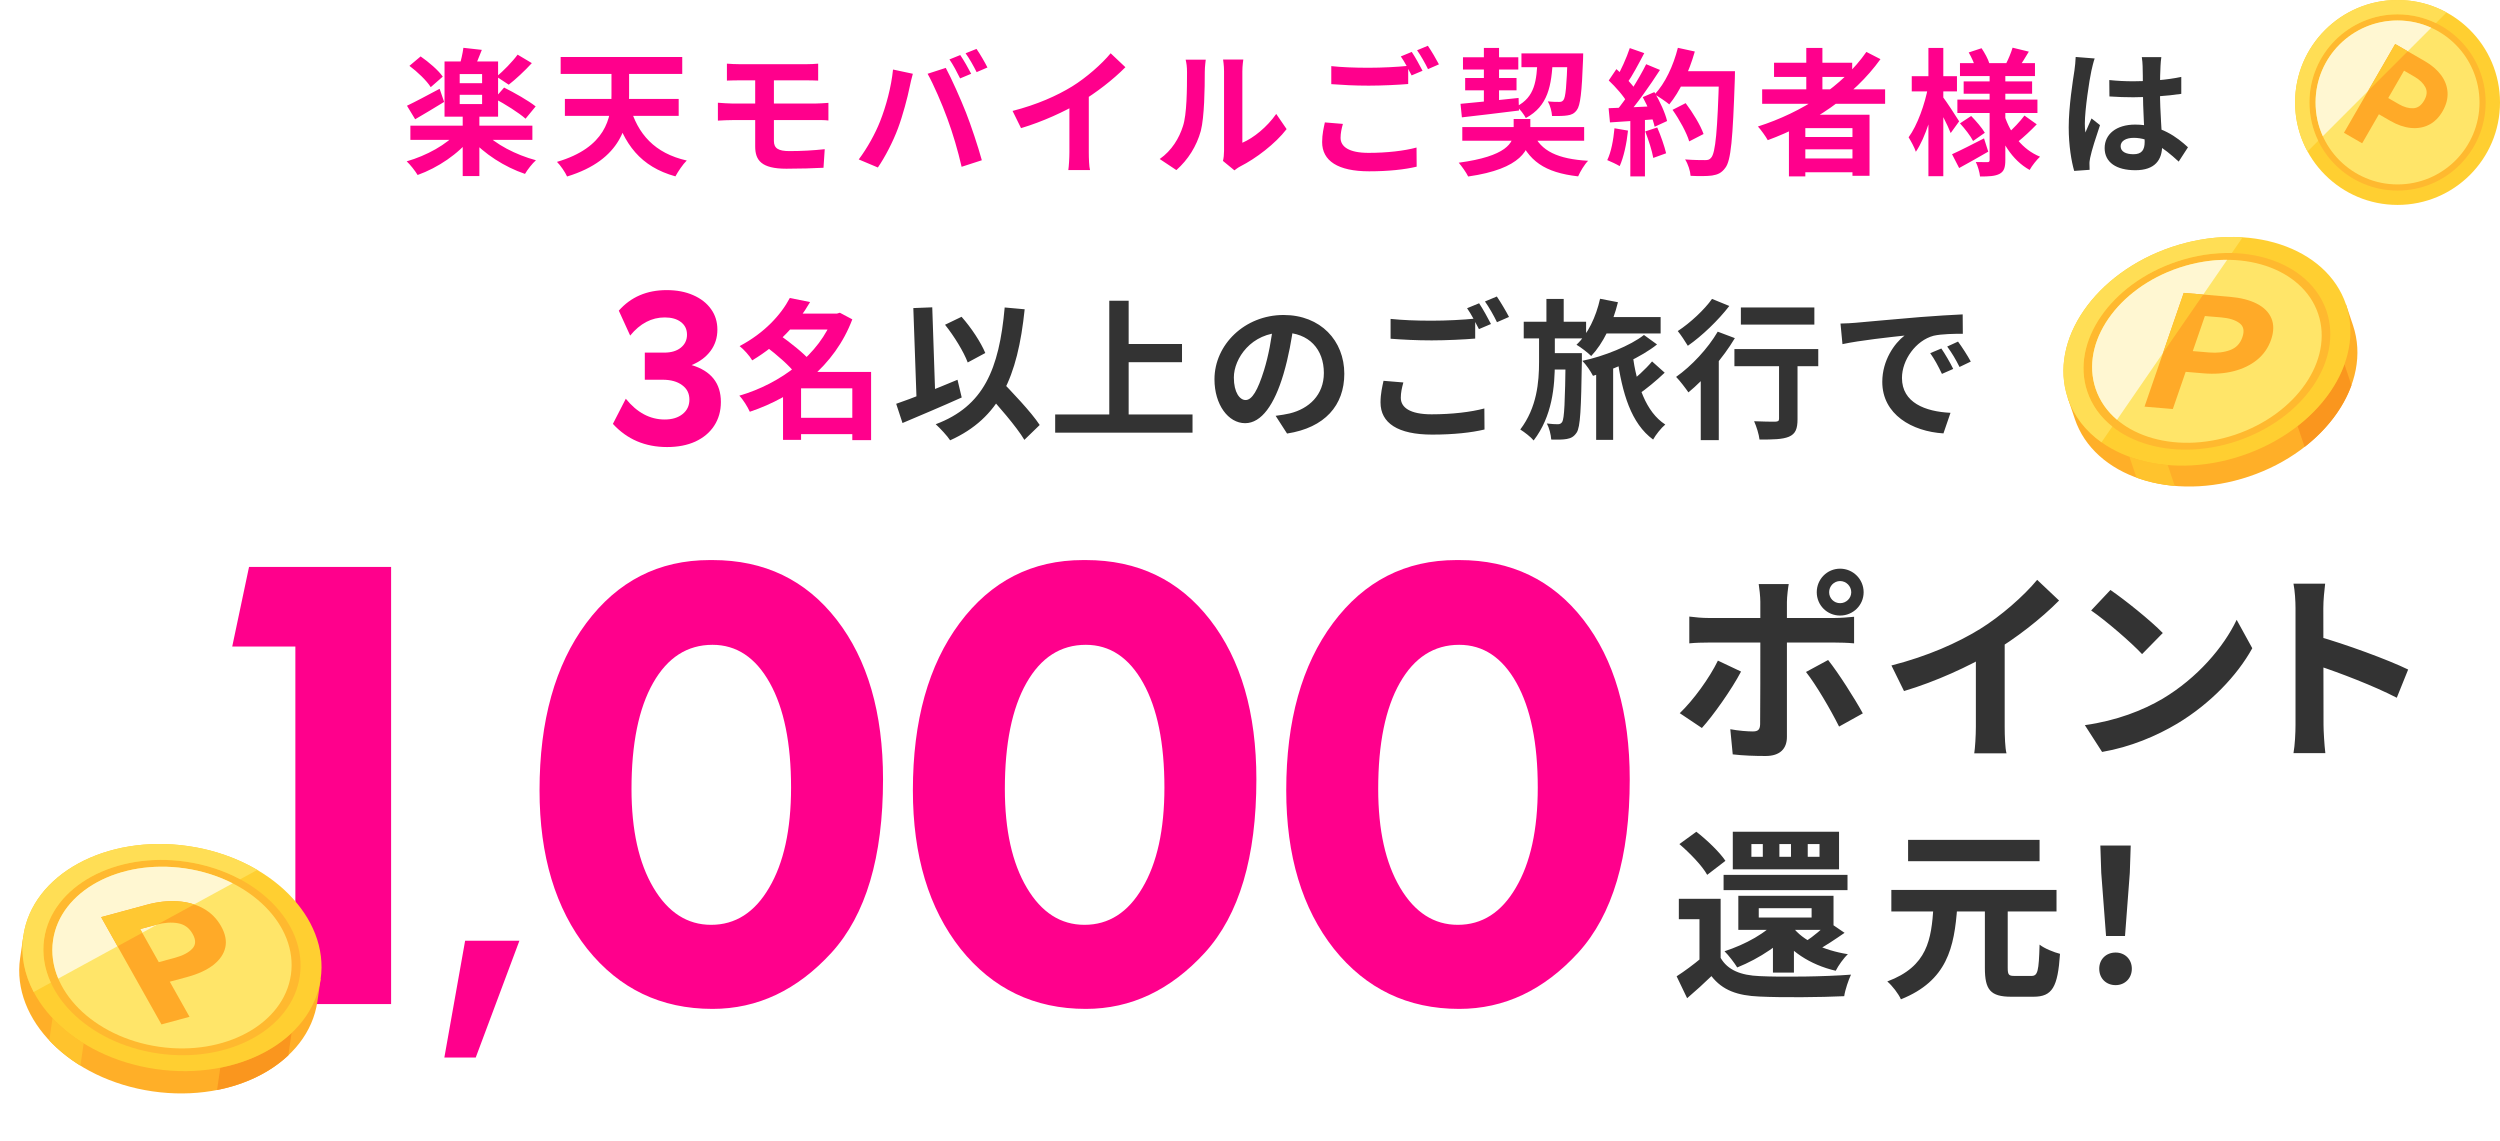
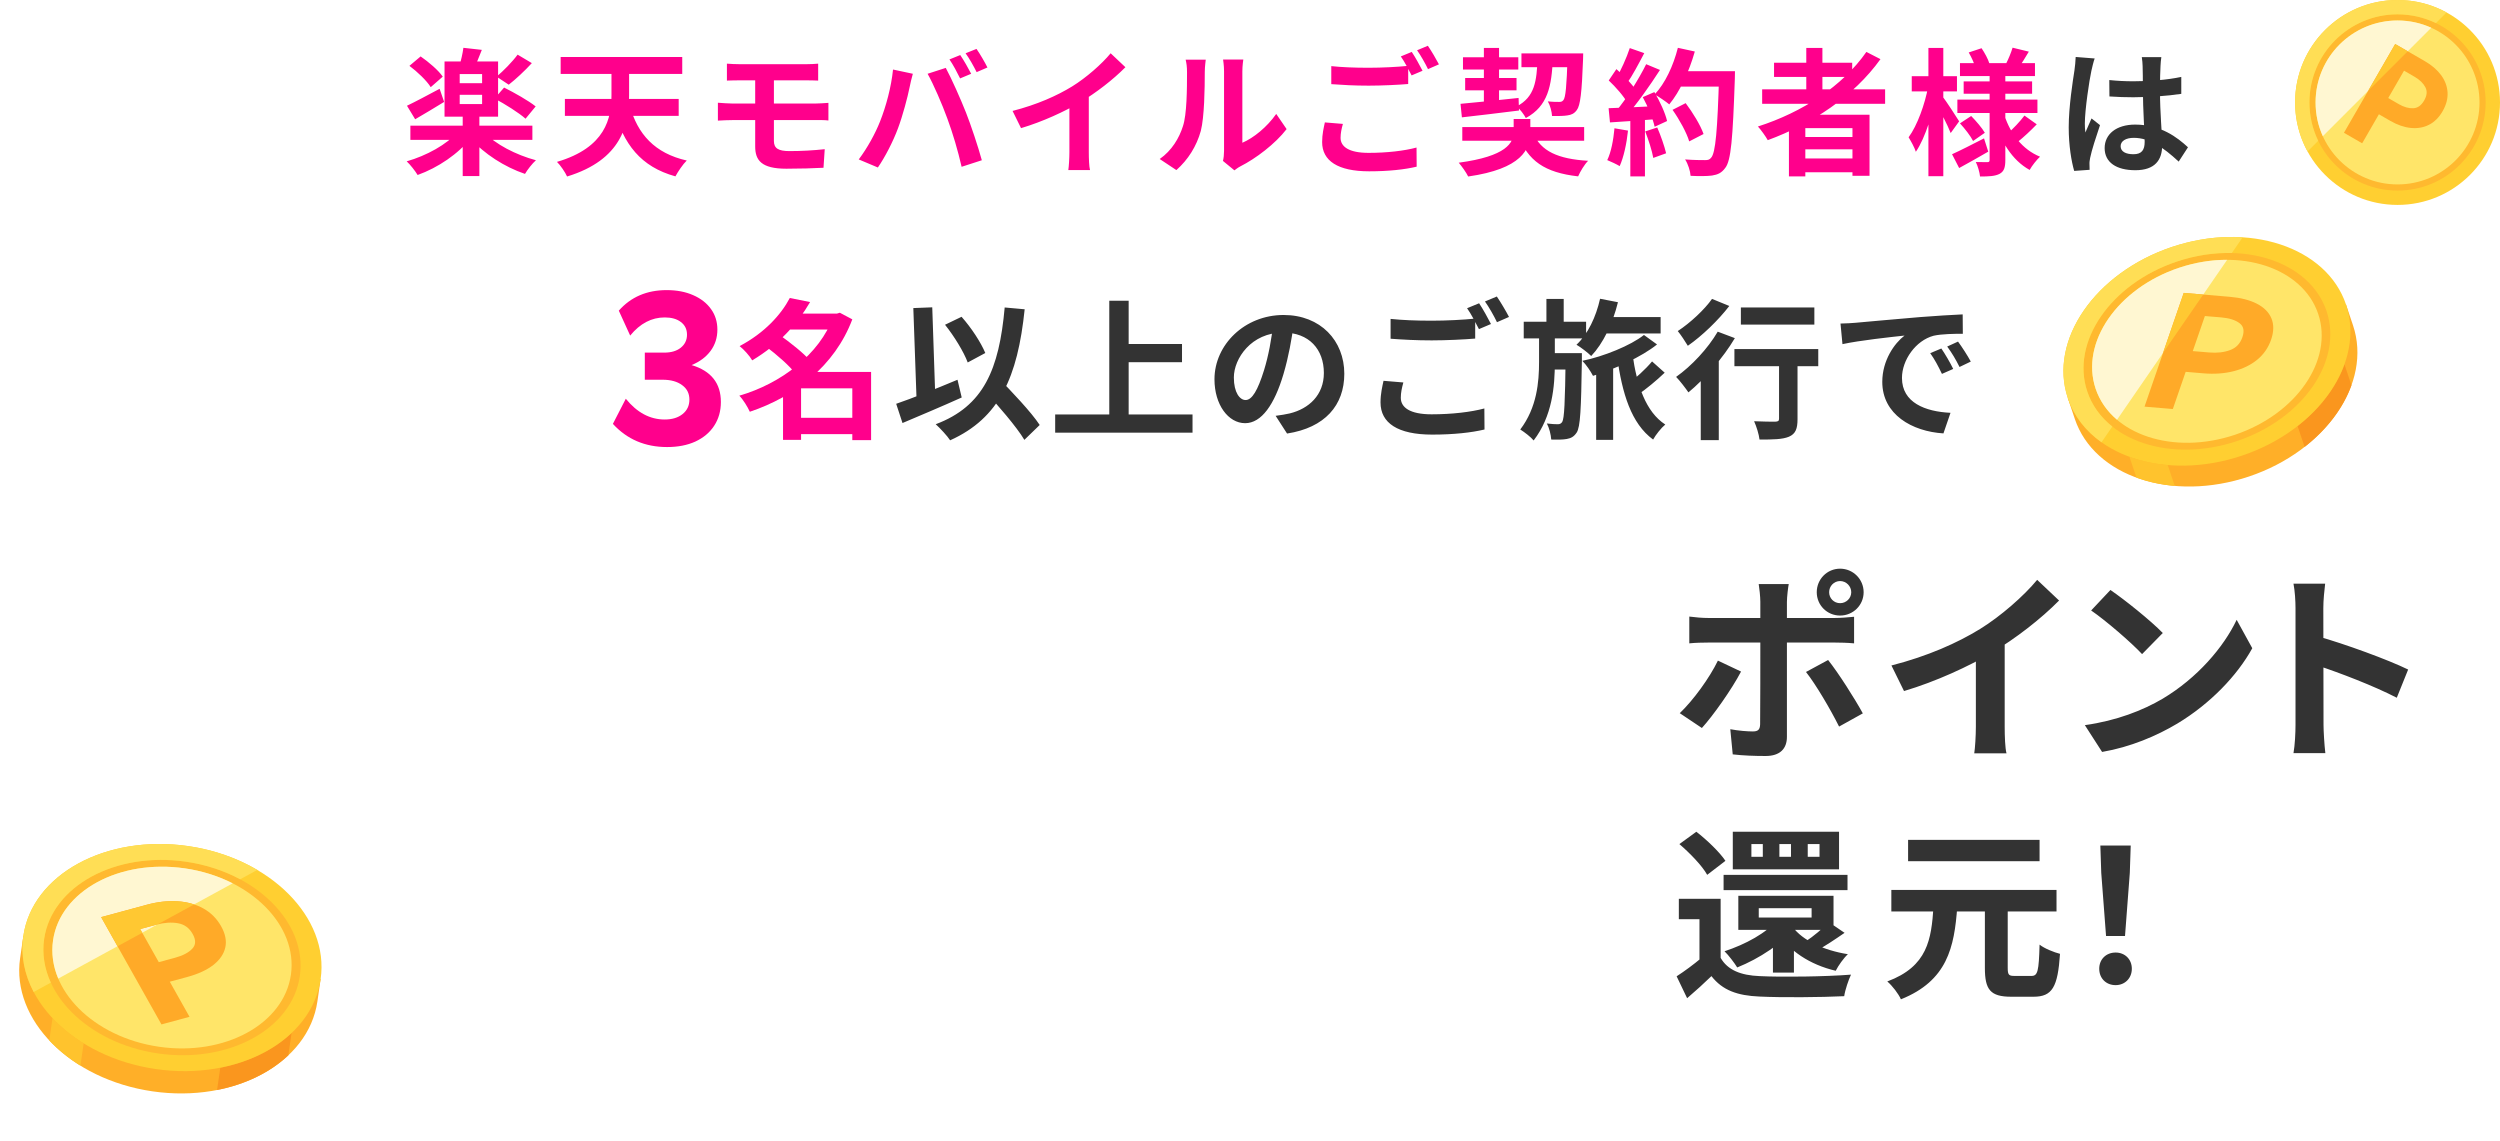
<svg xmlns="http://www.w3.org/2000/svg" width="366" height="167" viewBox="0 0 366 167" fill="none">
-   <path d="M36.459 82.997H57.258V147H43.242V94.653H33.998L36.459 82.997ZM68.095 137.719H76.042L69.647 154.822H65.053L68.095 137.719ZM104.308 81.993C111.91 81.993 117.972 84.906 122.494 90.734C127.015 96.561 129.276 104.348 129.276 114.094C129.276 125.482 126.764 133.938 121.74 139.464C116.716 144.957 110.906 147.703 104.308 147.703C96.772 147.703 90.66 144.773 85.971 138.912C81.316 133.017 78.988 125.281 78.988 115.702C78.988 105.521 81.265 97.365 85.82 91.236C90.409 85.074 96.437 81.993 103.906 81.993H104.308ZM115.812 115.3C115.812 108.803 114.774 103.695 112.697 99.978C110.621 96.26 107.824 94.401 104.308 94.401C100.624 94.401 97.727 96.26 95.617 99.978C93.507 103.695 92.452 108.87 92.452 115.501C92.452 121.53 93.523 126.352 95.667 129.969C97.81 133.587 100.624 135.395 104.107 135.395C107.657 135.395 110.487 133.587 112.597 129.969C114.74 126.352 115.812 121.463 115.812 115.3ZM158.966 81.993C166.569 81.993 172.631 84.906 177.152 90.734C181.674 96.561 183.934 104.348 183.934 114.094C183.934 125.482 181.422 133.938 176.399 139.464C171.375 144.957 165.564 147.703 158.966 147.703C151.431 147.703 145.318 144.773 140.629 138.912C135.974 133.017 133.646 125.281 133.646 115.702C133.646 105.521 135.924 97.365 140.479 91.236C145.067 85.074 151.096 81.993 158.564 81.993H158.966ZM170.471 115.3C170.471 108.803 169.432 103.695 167.356 99.978C165.279 96.26 162.483 94.401 158.966 94.401C155.282 94.401 152.385 96.26 150.275 99.978C148.165 103.695 147.11 108.87 147.11 115.501C147.11 121.53 148.182 126.352 150.325 129.969C152.469 133.587 155.282 135.395 158.765 135.395C162.315 135.395 165.145 133.587 167.255 129.969C169.399 126.352 170.471 121.463 170.471 115.3ZM213.625 81.993C221.227 81.993 227.289 84.906 231.811 90.734C236.332 96.561 238.593 104.348 238.593 114.094C238.593 125.482 236.081 133.938 231.057 139.464C226.033 144.957 220.223 147.703 213.625 147.703C206.089 147.703 199.977 144.773 195.288 138.912C190.633 133.017 188.305 125.281 188.305 115.702C188.305 105.521 190.582 97.365 195.137 91.236C199.726 85.074 205.754 81.993 213.223 81.993H213.625ZM225.129 115.3C225.129 108.803 224.091 103.695 222.014 99.978C219.938 96.26 217.141 94.401 213.625 94.401C209.941 94.401 207.044 96.26 204.934 99.978C202.824 103.695 201.769 108.87 201.769 115.501C201.769 121.53 202.84 126.352 204.984 129.969C207.127 133.587 209.941 135.395 213.424 135.395C216.974 135.395 219.804 133.587 221.914 129.969C224.057 126.352 225.129 121.463 225.129 115.3Z" fill="#FF008C" />
  <path d="M267.785 86.7C267.785 87.591 268.498 88.305 269.389 88.305C270.28 88.305 271.023 87.591 271.023 86.7C271.023 85.809 270.28 85.066 269.389 85.066C268.498 85.066 267.785 85.809 267.785 86.7ZM265.972 86.7C265.972 84.799 267.488 83.254 269.389 83.254C271.291 83.254 272.836 84.799 272.836 86.7C272.836 88.602 271.291 90.117 269.389 90.117C267.488 90.117 265.972 88.602 265.972 86.7ZM261.872 85.512C261.783 85.928 261.605 87.383 261.605 88.126C261.605 89.879 261.605 92.405 261.605 94.128C261.605 96.535 261.605 105.389 261.605 107.885C261.605 109.608 260.594 110.678 258.485 110.678C256.91 110.678 255.157 110.618 253.671 110.44L253.315 106.756C254.563 106.993 255.87 107.083 256.613 107.083C257.385 107.083 257.653 106.815 257.683 106.043C257.712 104.914 257.712 95.525 257.712 94.128C257.712 93.088 257.712 89.909 257.712 88.097C257.712 87.324 257.564 86.046 257.475 85.512H261.872ZM247.313 90.266C248.204 90.384 249.244 90.474 250.165 90.474C251.978 90.474 266.388 90.474 268.527 90.474C269.359 90.474 270.637 90.384 271.439 90.295V94.188C270.518 94.098 269.359 94.069 268.557 94.069C266.418 94.069 252.126 94.069 250.165 94.069C249.274 94.069 248.145 94.098 247.313 94.188V90.266ZM254.89 98.317C253.523 100.932 250.76 104.824 249.155 106.578L245.917 104.409C247.907 102.507 250.284 99.239 251.502 96.713L254.89 98.317ZM267.636 96.624C269.151 98.525 271.528 102.269 272.717 104.438L269.241 106.37C267.963 103.814 265.853 100.219 264.398 98.377L267.636 96.624ZM276.906 97.426C282.225 96.059 286.563 94.128 289.89 92.078C292.921 90.206 296.308 87.235 298.24 84.888L301.448 87.918C298.745 90.652 295.12 93.445 291.614 95.554C288.256 97.545 283.443 99.773 278.748 101.17L276.906 97.426ZM289.267 94.009L293.486 92.999V106.399C293.486 107.707 293.545 109.549 293.753 110.292H289.029C289.148 109.578 289.267 107.707 289.267 106.399V94.009ZM308.966 86.373C311.016 87.77 314.878 90.86 316.631 92.672L313.601 95.762C312.056 94.098 308.312 90.86 306.143 89.374L308.966 86.373ZM305.222 106.162C309.887 105.508 313.72 103.993 316.602 102.299C321.682 99.268 325.545 94.752 327.447 90.741L329.734 94.901C327.506 98.942 323.554 103.042 318.771 105.924C315.74 107.736 311.907 109.37 307.747 110.084L305.222 106.162ZM336.063 106.132C336.063 103.844 336.063 91.543 336.063 89.047C336.063 87.978 335.974 86.522 335.766 85.452H340.401C340.282 86.522 340.134 87.799 340.134 89.047C340.134 92.316 340.163 103.933 340.163 106.132C340.163 106.964 340.282 109.044 340.431 110.262H335.766C335.974 109.103 336.063 107.291 336.063 106.132ZM339.272 93.148C343.224 94.247 349.641 96.594 352.553 98.02L350.889 102.15C347.502 100.397 342.511 98.496 339.272 97.426V93.148ZM251.902 131.581V141.501H248.802V134.573H245.782V131.581H251.902ZM251.902 140.234C252.926 142.013 254.84 142.795 257.617 142.903C260.852 143.065 267.241 142.984 270.988 142.687C270.638 143.415 270.126 144.898 269.991 145.842C266.621 146.003 260.879 146.057 257.59 145.895C254.355 145.761 252.171 144.979 250.554 142.903C249.476 143.954 248.343 144.979 246.995 146.138L245.459 142.93C246.591 142.202 247.912 141.232 249.098 140.234H251.902ZM245.863 123.574L248.343 121.768C249.88 122.954 251.767 124.76 252.603 126.027L249.934 128.076C249.206 126.755 247.4 124.895 245.863 123.574ZM252.333 128.076H270.476V130.314H252.333V128.076ZM257.482 132.956V134.33H265.219V132.956H257.482ZM254.49 131.149H268.427V136.137H254.49V131.149ZM260.286 134.573L262.982 135.517C260.96 138.158 257.536 140.342 254.328 141.636C253.951 141.016 253.061 139.83 252.468 139.264C255.514 138.266 258.641 136.595 260.286 134.573ZM267.753 135.004L270.045 136.568C268.643 137.538 267.187 138.509 266.028 139.129L264.33 137.835C265.435 137.134 266.917 135.867 267.753 135.004ZM262.415 135.678C263.925 137.7 266.971 139.129 270.53 139.695C269.91 140.261 269.128 141.366 268.751 142.121C264.95 141.232 261.876 139.183 260.097 136.352L262.415 135.678ZM264.653 123.574V125.434H266.378V123.574H264.653ZM260.501 123.574V125.434H262.2V123.574H260.501ZM256.404 123.574V125.434H258.075V123.574H256.404ZM253.681 121.768H269.236V127.267H253.681V121.768ZM259.558 135.139H262.631V142.391H259.558V135.139ZM290.587 132.362H293.93V141.69C293.93 142.741 294.091 142.876 294.954 142.876C295.331 142.876 296.922 142.876 297.407 142.876C298.324 142.876 298.486 142.202 298.593 138.293C299.294 138.859 300.723 139.425 301.586 139.641C301.262 144.521 300.454 145.922 297.704 145.922C297.084 145.922 295.035 145.922 294.442 145.922C291.369 145.922 290.587 144.871 290.587 141.717V132.362ZM276.892 130.287H301.074V133.441H276.892V130.287ZM279.345 122.954H298.593V126.081H279.345V122.954ZM283.065 132.767H286.543C286.112 138.698 285.087 143.577 278.294 146.3C277.943 145.491 277.027 144.305 276.299 143.685C282.23 141.474 282.742 137.511 283.065 132.767ZM308.325 137.026L307.624 127.806L307.49 123.79H311.938L311.803 127.806L311.102 137.026H308.325ZM309.727 144.224C308.325 144.224 307.328 143.227 307.328 141.825C307.328 140.423 308.352 139.452 309.727 139.452C311.075 139.452 312.1 140.423 312.1 141.825C312.1 143.227 311.075 144.224 309.727 144.224Z" fill="#333333" />
  <path d="M60.08 18.4H77.94V20.48H60.08V18.4ZM67.74 16.8H70.18V25.78H67.74V16.8ZM67 19.3L68.96 20.16C67.14 22.52 64.1 24.56 61.14 25.62C60.78 25.02 60.06 24.1 59.54 23.62C62.42 22.8 65.46 21.14 67 19.3ZM70.9 19.36C72.48 21.1 75.54 22.68 78.46 23.46C77.94 23.92 77.2 24.86 76.86 25.46C73.9 24.46 70.82 22.5 68.92 20.28L70.9 19.36ZM67.3 13.88V15.24H70.58V13.88H67.3ZM67.3 10.84V12.18H70.58V10.84H67.3ZM65.08 9H72.92V17.08H65.08V9ZM67.84 7L70.54 7.3C70.12 8.38 69.7 9.4 69.36 10.1L67.24 9.72C67.48 8.9 67.74 7.82 67.84 7ZM59.94 9.64L61.58 8.26C62.76 9.08 64.18 10.28 64.82 11.22L63.06 12.76C62.48 11.82 61.12 10.52 59.94 9.64ZM72.4 14.42L73.8 12.82C75.28 13.56 77.38 14.74 78.42 15.58L76.94 17.38C75.98 16.52 73.94 15.24 72.4 14.42ZM75.78 8L77.86 9.24C76.8 10.4 75.5 11.6 74.48 12.4L72.7 11.22C73.68 10.4 75.02 9.04 75.78 8ZM59.58 15.48C60.8 14.9 62.6 13.94 64.36 13L65.02 14.92C63.62 15.78 62.06 16.72 60.78 17.46L59.58 15.48ZM92.2 15.48C93.34 19.62 95.84 22.44 100.54 23.5C99.98 24.04 99.26 25.12 98.88 25.82C93.78 24.4 91.32 21.14 89.84 15.98L92.2 15.48ZM82.7 14.48H99.36V16.96H82.7V14.48ZM82.08 8.34H99.88V10.82H82.08V8.34ZM89.52 9H92.1V13.92C92.1 18.2 91.06 23.38 83.02 25.84C82.76 25.24 82.04 24.18 81.54 23.7C88.68 21.6 89.52 17.28 89.52 13.92V9ZM106.42 9.32C107 9.36 107.64 9.4 108.36 9.4C110.08 9.4 116.22 9.4 118 9.4C118.66 9.4 119.32 9.36 119.78 9.32V11.8C119.26 11.78 118.72 11.76 118 11.76C116.22 11.76 109.34 11.76 108.36 11.76C107.64 11.76 107 11.78 106.42 11.8V9.32ZM113.3 16.36C113.3 17.28 113.3 19.94 113.3 20.64C113.3 21.72 113.96 22.12 115.58 22.12C117.36 22.12 119.12 22.02 120.74 21.84L120.56 24.56C119.26 24.64 116.98 24.7 115.12 24.7C111.46 24.7 110.56 23.46 110.56 21.44C110.56 20.12 110.56 17.44 110.56 16.26C110.56 15.5 110.56 11.82 110.56 11.16H113.3C113.3 11.78 113.3 16.16 113.3 16.36ZM105.1 15.04C105.66 15.08 106.68 15.16 107.28 15.16C109.12 15.16 118 15.16 119.32 15.16C119.74 15.16 120.76 15.1 121.28 15.06V17.64C120.74 17.56 119.84 17.58 119.4 17.58C117.96 17.58 109.1 17.58 107.28 17.58C106.72 17.58 105.7 17.62 105.1 17.66V15.04ZM140.58 8.06C141.08 8.78 141.8 10.06 142.18 10.8L140.56 11.48C140.16 10.66 139.54 9.48 139 8.7L140.58 8.06ZM142.96 7.16C143.48 7.9 144.22 9.18 144.56 9.88L142.98 10.56C142.56 9.72 141.92 8.56 141.36 7.8L142.96 7.16ZM128.84 17.78C129.72 15.56 130.48 12.74 130.74 10.18L133.64 10.8C133.48 11.36 133.24 12.34 133.16 12.8C132.88 14.2 132.16 16.94 131.46 18.8C130.74 20.74 129.56 23.02 128.52 24.52L125.72 23.34C126.96 21.7 128.14 19.56 128.84 17.78ZM138.7 17.38C137.94 15.28 136.66 12.32 135.8 10.8L138.46 9.94C139.3 11.48 140.66 14.56 141.42 16.48C142.14 18.3 143.2 21.48 143.74 23.46L140.78 24.42C140.24 22.06 139.5 19.54 138.7 17.38ZM148.24 16.24C151.82 15.32 154.74 14.02 156.98 12.64C159.02 11.38 161.3 9.38 162.6 7.8L164.76 9.84C162.94 11.68 160.5 13.56 158.14 14.98C155.88 16.32 152.64 17.82 149.48 18.76L148.24 16.24ZM156.56 13.94L159.4 13.26V22.28C159.4 23.16 159.44 24.4 159.58 24.9H156.4C156.48 24.42 156.56 23.16 156.56 22.28V13.94ZM179.04 23.56C179.14 23.18 179.2 22.64 179.2 22.1C179.2 21.04 179.2 12.06 179.2 10.44C179.2 9.54 179.06 8.76 179.06 8.72H182.02C182.02 8.76 181.88 9.56 181.88 10.46C181.88 12.06 181.88 19.68 181.88 20.9C183.52 20.2 185.48 18.62 186.84 16.68L188.36 18.9C186.7 21.06 183.84 23.22 181.58 24.36C181.16 24.58 180.92 24.8 180.72 24.94L179.04 23.56ZM169.78 23.28C171.56 22.04 172.64 20.2 173.18 18.48C173.76 16.78 173.78 12.98 173.78 10.58C173.78 9.76 173.7 9.24 173.58 8.74H176.52C176.52 8.82 176.38 9.72 176.38 10.54C176.38 12.92 176.32 17.14 175.8 19.16C175.18 21.4 173.94 23.38 172.22 24.9L169.78 23.28ZM194.9 9.68C196.38 9.84 198.26 9.92 200.36 9.92C202.32 9.92 204.62 9.8 206.16 9.64V12.3C204.76 12.42 202.28 12.54 200.38 12.54C198.28 12.54 196.54 12.44 194.9 12.32V9.68ZM196.6 18.14C196.4 18.86 196.26 19.5 196.26 20.18C196.26 21.46 197.46 22.38 200.36 22.38C203.06 22.38 205.6 22.08 207.38 21.6L207.4 24.4C205.66 24.82 203.26 25.08 200.44 25.08C195.86 25.08 193.56 23.54 193.56 20.8C193.56 19.64 193.8 18.66 193.96 17.92L196.6 18.14ZM206.68 7.6C207.18 8.34 207.88 9.62 208.26 10.36L206.66 11.04C206.24 10.22 205.62 9.02 205.08 8.26L206.68 7.6ZM209.04 6.7C209.56 7.46 210.3 8.72 210.66 9.42L209.06 10.12C208.66 9.28 208 8.12 207.46 7.36L209.04 6.7ZM214.08 18.6H231.92V20.6H214.08V18.6ZM214.18 8.38H222.28V10.18H214.18V8.38ZM222.74 7.82H230.36V9.84H222.74V7.82ZM214.5 11.42H222.02V13.22H214.5V11.42ZM224.46 19.5C225.58 22.12 228.06 23.28 232.5 23.54C231.96 24.08 231.34 25.12 231.04 25.82C226.12 25.26 223.72 23.56 222.24 19.8L224.46 19.5ZM229.5 7.82H231.78C231.78 7.82 231.78 8.44 231.76 8.7C231.58 13.54 231.36 15.46 230.84 16.12C230.46 16.64 230.04 16.82 229.44 16.9C228.94 16.98 228.12 17 227.22 16.98C227.18 16.32 226.94 15.42 226.6 14.84C227.3 14.92 227.94 14.92 228.26 14.92C228.54 14.92 228.7 14.88 228.88 14.66C229.2 14.28 229.36 12.64 229.5 8.18V7.82ZM213.82 15.2C215.98 15.02 219.24 14.66 222.32 14.34L222.38 16.18C219.4 16.56 216.3 16.92 214.02 17.18L213.82 15.2ZM225.1 8.52H227.34C227.16 12.58 226.64 15.52 223.38 17.28C223.12 16.76 222.52 15.98 222.04 15.58C224.7 14.2 224.98 11.86 225.1 8.52ZM217.24 7.02H219.46V15.3L217.24 15.56V7.02ZM221.6 17.42H224.04V19.36C224.04 21.86 222.76 24.72 214.94 25.84C214.66 25.26 214.02 24.36 213.56 23.82C220.54 22.88 221.6 20.92 221.6 19.28V17.42ZM244.86 16.08L246.78 15.1C247.82 16.48 248.96 18.34 249.4 19.62L247.3 20.7C246.94 19.46 245.88 17.52 244.86 16.08ZM245.52 10.42H252.7V12.68H245.52V10.42ZM251.68 10.42H254C254 10.42 254 11.22 253.98 11.52C253.68 20.34 253.42 23.52 252.58 24.58C252.02 25.34 251.48 25.56 250.64 25.7C249.9 25.8 248.68 25.8 247.5 25.74C247.46 25.06 247.14 24.02 246.7 23.34C247.96 23.44 249.12 23.44 249.64 23.44C250.04 23.44 250.28 23.38 250.5 23.1C251.16 22.42 251.44 19.04 251.68 10.9V10.42ZM245.64 7L248.12 7.54C247.28 10.52 245.9 13.46 244.38 15.28C243.9 14.88 242.84 14.16 242.24 13.82C243.76 12.24 244.98 9.62 245.64 7ZM238.6 7.04L240.72 7.78C239.9 9.34 238.96 11.12 238.18 12.22L236.56 11.56C237.28 10.36 238.14 8.44 238.6 7.04ZM241 9.4L243.02 10.24C241.54 12.54 239.58 15.32 238.04 17.02L236.58 16.28C238.12 14.48 239.94 11.54 241 9.4ZM235.52 11.78L236.64 10.12C237.72 11.04 238.96 12.32 239.48 13.2L238.26 15.08C237.76 14.12 236.54 12.74 235.52 11.78ZM240.5 14.22L242.2 13.48C243 14.82 243.8 16.56 244.06 17.72L242.24 18.56C242 17.42 241.26 15.6 240.5 14.22ZM235.5 15.84C237.36 15.78 240.12 15.66 242.8 15.52V17.42C240.28 17.62 237.68 17.8 235.7 17.92L235.5 15.84ZM240.86 19.24L242.62 18.66C243.14 19.86 243.68 21.42 243.92 22.44L242.04 23.12C241.86 22.08 241.34 20.46 240.86 19.24ZM236.36 18.78L238.34 19.12C238.14 21.04 237.7 23.04 237.12 24.32C236.7 24.06 235.8 23.64 235.3 23.44C235.88 22.26 236.2 20.48 236.36 18.78ZM238.68 16.9H240.82V25.82H238.68V16.9ZM257.98 13.08H275.98V15.2H257.98V13.08ZM259.72 9.18H271.16V11.26H259.72V9.18ZM263.24 20.06H272.18V21.86H263.24V20.06ZM263.24 23.2H272.18V25.22H263.24V23.2ZM264.44 7.02H266.8V14.26H264.44V7.02ZM273.24 7.6L275.3 8.66C271.38 14.12 265.28 18.14 258.8 20.52C258.52 20 257.8 19 257.36 18.52C263.86 16.44 269.74 12.62 273.24 7.6ZM261.9 16.8H273.7V25.74H271.2V18.76H264.3V25.82H261.9V16.8ZM286.94 9.24H297.92V11.14H286.94V9.24ZM287.48 11.92H297.5V13.72H287.48V11.92ZM286.56 14.58H298.28V16.54H286.56V14.58ZM294.64 6.98L297.02 7.56C296.48 8.46 295.94 9.34 295.54 9.92L293.66 9.38C294.02 8.68 294.44 7.68 294.64 6.98ZM288.22 7.68L290.1 7.06C290.56 7.74 291.06 8.66 291.24 9.28L289.24 10C289.08 9.38 288.64 8.4 288.22 7.68ZM296.38 16.92L298.18 18.2C297.3 19.12 296.24 20.1 295.44 20.74L293.9 19.56C294.68 18.9 295.76 17.76 296.38 16.92ZM286.94 18.06L288.58 16.98C289.3 17.72 290.18 18.74 290.58 19.44L288.86 20.64C288.5 19.92 287.66 18.84 286.94 18.06ZM285.78 22.58C286.98 22.04 288.74 21.14 290.46 20.26L291.08 22.2C289.68 23.02 288.1 23.9 286.82 24.6L285.78 22.58ZM291.28 10.52H293.58V23.42C293.58 24.5 293.4 25.08 292.76 25.44C292.1 25.8 291.14 25.84 289.88 25.84C289.82 25.22 289.54 24.28 289.26 23.72C289.94 23.74 290.72 23.74 290.96 23.74C291.2 23.74 291.28 23.64 291.28 23.42V10.52ZM293.46 16.92C294.34 19.6 296.1 21.9 298.66 22.94C298.18 23.38 297.48 24.26 297.14 24.88C294.54 23.44 292.84 20.64 291.9 17.28L293.46 16.92ZM279.88 11.16H286.5V13.38H279.88V11.16ZM282.32 7.02H284.5V25.8H282.32V7.02ZM282.28 12.68L283.62 13.14C283.04 16.3 281.9 20.16 280.48 22.22C280.28 21.58 279.76 20.66 279.42 20.1C280.7 18.36 281.82 15.22 282.28 12.68ZM284.4 14.14C284.84 14.68 286.48 17.2 286.82 17.76L285.58 19.48C285.14 18.32 283.94 16.04 283.4 15.1L284.4 14.14Z" fill="#FF008C" />
  <path d="M308.8 11.72C309.96 11.84 311.1 11.9 312.32 11.9C314.76 11.9 317.26 11.7 319.34 11.26V13.74C317.24 14.06 314.72 14.22 312.32 14.24C311.14 14.24 310 14.2 308.82 14.12L308.8 11.72ZM316.42 8.36C316.36 8.74 316.32 9.22 316.3 9.64C316.26 10.3 316.22 11.68 316.22 13.12C316.22 16.8 316.54 19.4 316.54 21.3C316.54 23.4 315.5 24.92 312.62 24.92C309.84 24.92 308.12 23.78 308.12 21.68C308.12 19.64 309.84 18.24 312.58 18.24C316.34 18.24 318.76 20.12 320.32 21.56L318.96 23.66C316.66 21.52 314.64 20.18 312.38 20.18C311.24 20.18 310.46 20.64 310.46 21.4C310.46 22.22 311.26 22.58 312.34 22.58C313.56 22.58 313.98 21.94 313.98 20.76C313.98 19.38 313.72 16.02 313.72 13.14C313.72 11.62 313.7 10.28 313.68 9.68C313.68 9.36 313.62 8.74 313.56 8.36H316.42ZM306.66 8.56C306.5 8.96 306.26 10 306.18 10.36C305.88 11.7 305.22 16.1 305.22 18.1C305.22 18.48 305.24 19 305.3 19.4C305.58 18.7 305.92 18.02 306.2 17.34L307.44 18.32C306.88 19.98 306.22 22 306 23.1C305.94 23.38 305.88 23.82 305.9 24.02C305.9 24.24 305.9 24.58 305.92 24.86L303.66 25.02C303.26 23.64 302.86 21.34 302.86 18.64C302.86 15.62 303.46 11.84 303.7 10.3C303.78 9.74 303.86 8.96 303.88 8.34L306.66 8.56Z" fill="#333333" />
  <path d="M116.154 61.162H126.01V63.56H116.154V61.162ZM115.054 45.916H122.842V48.248H115.054V45.916ZM115.626 43.628L118.596 44.222C116.726 47.434 114.086 50.382 110.126 52.758C109.752 52.098 108.872 51.13 108.278 50.668C111.908 48.754 114.35 46.07 115.626 43.628ZM122.006 45.916H122.512L122.952 45.784L124.778 46.752C122.204 53.594 116.33 58.082 109.774 60.282C109.444 59.556 108.784 58.478 108.234 57.928C114.306 56.168 119.982 51.9 122.006 46.356V45.916ZM112.172 50.756L114.13 49.04C115.648 50.118 117.65 51.68 118.618 52.824L116.484 54.738C115.648 53.594 113.69 51.9 112.172 50.756ZM124.778 54.452H127.528V64.44H124.778V54.452ZM117.276 54.452H126.098V56.85H117.276V64.396H114.636V56.41L116.638 54.452H117.276Z" fill="#FF008C" />
  <path d="M138.352 47.544L140.772 46.378C142.202 47.984 143.61 50.14 144.248 51.68L141.674 53.066C141.102 51.526 139.694 49.216 138.352 47.544ZM131.202 59.116C133.468 58.346 136.966 56.938 140.178 55.596L140.794 58.192C137.868 59.512 134.612 60.876 132.126 61.932L131.202 59.116ZM144.094 57.136L146.14 55.288C148.142 57.378 150.958 60.304 152.212 62.218L149.968 64.396C148.802 62.438 146.118 59.38 144.094 57.136ZM147.086 45.014L150.012 45.278C148.978 55.244 146.316 61.206 139.1 64.462C138.726 63.868 137.626 62.68 136.988 62.108C144.006 59.468 146.272 54.1 147.086 45.014ZM133.71 45.102L136.482 44.992L136.966 59.292L134.216 59.402L133.71 45.102ZM163.894 50.36H173.046V53.022H163.894V50.36ZM154.478 60.678H174.586V63.34H154.478V60.678ZM162.398 44.024H165.236V62.152H162.398V44.024ZM189.414 47.368C189.106 49.612 188.666 52.186 187.896 54.782C186.576 59.226 184.684 61.954 182.286 61.954C179.822 61.954 177.798 59.248 177.798 55.53C177.798 50.47 182.22 46.114 187.918 46.114C193.352 46.114 196.806 49.898 196.806 54.716C196.806 59.336 193.968 62.614 188.424 63.472L186.752 60.876C187.61 60.766 188.226 60.656 188.82 60.524C191.614 59.842 193.814 57.84 193.814 54.606C193.814 51.152 191.658 48.688 187.852 48.688C183.188 48.688 180.636 52.494 180.636 55.266C180.636 57.488 181.516 58.566 182.352 58.566C183.298 58.566 184.134 57.158 185.058 54.188C185.696 52.12 186.18 49.59 186.4 47.28L189.414 47.368ZM203.582 46.686C205.21 46.862 207.278 46.95 209.588 46.95C211.744 46.95 214.274 46.818 215.968 46.642V49.568C214.428 49.7 211.7 49.832 209.61 49.832C207.3 49.832 205.386 49.722 203.582 49.59V46.686ZM205.452 55.992C205.232 56.784 205.078 57.488 205.078 58.236C205.078 59.644 206.398 60.656 209.588 60.656C212.558 60.656 215.352 60.326 217.31 59.798L217.332 62.878C215.418 63.34 212.778 63.626 209.676 63.626C204.638 63.626 202.108 61.932 202.108 58.918C202.108 57.642 202.372 56.564 202.548 55.75L205.452 55.992ZM216.54 44.398C217.09 45.212 217.86 46.62 218.278 47.434L216.518 48.182C216.056 47.28 215.374 45.96 214.78 45.124L216.54 44.398ZM219.136 43.408C219.708 44.244 220.522 45.63 220.918 46.4L219.158 47.17C218.718 46.246 217.992 44.97 217.398 44.134L219.136 43.408ZM234.404 46.422H243.116V48.82H234.404V46.422ZM233.678 53.132H236.164V64.396H233.678V53.132ZM234.25 43.738L236.868 44.244C236.098 47.39 234.69 50.294 232.952 52.12C232.49 51.658 231.412 50.822 230.796 50.47C232.468 48.908 233.656 46.4 234.25 43.738ZM239.002 51.878C239.618 56.344 240.938 60.304 243.798 62.152C243.204 62.636 242.39 63.67 242.016 64.352C238.804 61.998 237.484 57.62 236.736 52.186L239.002 51.878ZM241.862 52.912L243.71 54.562C242.5 55.728 240.938 57.004 239.772 57.796L238.232 56.3C239.354 55.464 240.96 54.012 241.862 52.912ZM223.074 47.104H232.204V49.546H223.074V47.104ZM226.484 51.702H230.07V54.1H226.484V51.702ZM226.396 43.76H228.926V47.896H226.396V43.76ZM229.212 51.702H231.588C231.588 51.702 231.588 52.428 231.588 52.736C231.478 59.886 231.368 62.526 230.818 63.34C230.4 63.956 229.982 64.154 229.388 64.264C228.838 64.374 227.98 64.374 227.1 64.352C227.056 63.648 226.814 62.658 226.462 61.998C227.144 62.086 227.716 62.108 228.068 62.108C228.354 62.108 228.53 62.02 228.706 61.778C229.014 61.25 229.124 58.962 229.212 52.186V51.702ZM225.318 48.666H227.628V53C227.628 56.608 227.254 60.92 224.526 64.484C224.086 63.956 223.228 63.296 222.568 62.878C225.01 59.666 225.318 55.926 225.318 52.978V48.666ZM240.674 49.04L242.588 50.426C240.366 52.23 236.318 54.078 233.216 55.024C232.864 54.342 232.226 53.396 231.654 52.824C234.778 52.186 238.738 50.58 240.674 49.04ZM254.864 45.014H265.622V47.522H254.864V45.014ZM260.452 51.856H263.158V61.36C263.158 62.768 262.872 63.516 261.904 63.934C260.958 64.33 259.572 64.352 257.592 64.352C257.504 63.582 257.152 62.438 256.8 61.668C258.054 61.734 259.506 61.734 259.902 61.734C260.32 61.712 260.452 61.624 260.452 61.294V51.856ZM253.918 51.108H266.194V53.616H253.918V51.108ZM248.99 53.704L251.3 51.394L251.63 51.526V64.44H248.99V53.704ZM251.476 48.556L253.984 49.502C252.246 52.428 249.54 55.508 247.186 57.444C246.812 56.894 245.91 55.706 245.382 55.178C247.626 53.594 250.024 51.042 251.476 48.556ZM250.64 43.76L253.17 44.794C251.564 46.884 249.188 49.172 247.098 50.624C246.746 50.03 246.064 48.996 245.624 48.468C247.45 47.28 249.562 45.3 250.64 43.76ZM269.45 47.368C270.308 47.346 271.188 47.302 271.606 47.258C273.432 47.082 277.062 46.774 281.088 46.422C283.376 46.246 285.774 46.092 287.336 46.026L287.358 48.864C286.17 48.864 284.278 48.886 283.09 49.15C280.45 49.854 278.448 52.714 278.448 55.332C278.448 58.94 281.836 60.26 285.554 60.436L284.52 63.45C279.922 63.164 275.566 60.678 275.566 55.904C275.566 52.758 277.348 50.25 278.822 49.128C276.776 49.348 272.266 49.832 269.736 50.382L269.45 47.368ZM284.212 51.02C284.74 51.79 285.532 53.132 285.95 54.012L284.3 54.738C283.728 53.55 283.266 52.67 282.584 51.702L284.212 51.02ZM286.654 50.008C287.226 50.778 288.062 52.076 288.524 52.934L286.874 53.726C286.28 52.538 285.774 51.702 285.07 50.734L286.654 50.008Z" fill="#333333" />
  <path d="M100.929 58.504C100.929 57.608 100.577 56.904 99.873 56.392C99.168 55.859 98.209 55.592 96.993 55.592H94.4V51.624H97.249C98.251 51.624 99.051 51.389 99.648 50.92C100.267 50.429 100.577 49.789 100.577 49C100.577 48.211 100.278 47.592 99.68 47.144C99.105 46.696 98.315 46.472 97.312 46.472C95.392 46.472 93.707 47.357 92.257 49.128L90.593 45.48C92.363 43.475 94.699 42.472 97.6 42.472C99.073 42.472 100.363 42.717 101.473 43.208C102.603 43.699 103.478 44.381 104.097 45.256C104.715 46.109 105.025 47.112 105.025 48.264C105.025 49.437 104.694 50.472 104.033 51.368C103.371 52.264 102.443 52.957 101.249 53.448C104.107 54.301 105.537 56.104 105.537 58.856C105.537 60.179 105.206 61.341 104.545 62.344C103.905 63.325 102.987 64.093 101.793 64.648C100.619 65.181 99.243 65.448 97.665 65.448C94.443 65.448 91.798 64.317 89.728 62.056L91.617 58.376C93.259 60.403 95.158 61.416 97.312 61.416C98.4 61.416 99.275 61.149 99.936 60.616C100.598 60.083 100.929 59.379 100.929 58.504Z" fill="#FF008C" />
  <g clip-path="url(#clip0_1295_34)">
    <path d="M343.458 44.587L344.485 47.642C347.319 56.078 340.498 65.981 329.252 69.761C318.006 73.54 306.588 69.766 303.753 61.33L302.727 58.276L343.458 44.587Z" fill="#FFAF28" />
    <path d="M311.753 66.87L312.779 69.925C314.509 70.554 316.398 70.966 318.382 71.138L317.355 68.083C315.367 67.913 313.48 67.504 311.753 66.87Z" fill="#FFC32D" />
    <path d="M336.366 62.374L337.393 65.429C340.666 62.879 343.055 59.723 344.253 56.397L343.227 53.342C342.027 56.664 339.639 59.824 336.366 62.374Z" fill="#FA961E" />
    <path d="M328.225 66.706C339.473 62.926 346.293 53.023 343.458 44.587C340.623 36.152 329.207 32.377 317.959 36.157C306.712 39.937 299.892 49.84 302.727 58.276C305.561 66.711 316.978 70.486 328.225 66.706Z" fill="#FFCF31" />
    <path d="M327.507 64.567C337.18 61.317 343.045 52.8 340.607 45.546C338.169 38.291 328.351 35.045 318.678 38.296C309.005 41.546 303.14 50.063 305.578 57.317C308.016 64.572 317.834 67.818 327.507 64.567Z" fill="#FFB92F" />
    <path d="M327.199 63.651C336.197 60.627 341.653 52.705 339.385 45.956C337.117 39.208 327.984 36.188 318.986 39.212C309.988 42.236 304.532 50.158 306.8 56.907C309.068 63.655 318.201 66.675 327.199 63.651Z" fill="#FFE569" />
    <path d="M305.578 57.317C303.14 50.063 309.004 41.547 318.678 38.296C321.411 37.377 324.155 36.976 326.742 37.041L328.327 34.74C325.032 34.528 321.487 34.972 317.959 36.157C306.713 39.937 299.892 49.84 302.727 58.276C303.616 60.923 305.349 63.111 307.659 64.751L309.243 62.45C307.547 61.098 306.266 59.366 305.578 57.317Z" fill="#FFDE55" />
    <path d="M318.986 39.212C309.988 42.236 304.532 50.158 306.8 56.907C307.402 58.699 308.487 60.229 309.932 61.453L326.053 38.038C323.776 38.033 321.373 38.41 318.986 39.212Z" fill="#FFF7D2" />
    <path d="M313.959 59.528L319.698 42.881L326.44 43.452C328.032 43.589 329.36 43.926 330.401 44.461C331.447 44.997 332.166 45.721 332.538 46.612C332.91 47.502 332.895 48.55 332.489 49.729C332.083 50.908 331.395 51.896 330.452 52.666C329.51 53.436 328.345 54.005 326.995 54.345C325.655 54.687 324.171 54.791 322.58 54.655L319.981 54.435L318.103 59.881L313.961 59.532L313.959 59.528ZM323.422 51.602C324.584 51.701 325.627 51.582 326.515 51.242C327.384 50.914 327.962 50.303 328.284 49.37C328.606 48.441 328.47 47.766 327.87 47.315C327.256 46.85 326.354 46.568 325.192 46.469L322.794 46.269L321.024 51.401L323.422 51.602Z" fill="#FFAA28" />
    <path d="M319.697 42.881L316.667 51.669L322.553 43.122L319.697 42.881Z" fill="#FFC832" />
  </g>
  <g clip-path="url(#clip1_1295_34)">
    <path d="M351 30C359.284 30 366 23.284 366 15C366 6.716 359.284 0 351 0C342.716 0 336 6.716 336 15C336 23.284 342.716 30 351 30Z" fill="#FFCF31" />
    <path d="M351 27.9C358.124 27.9 363.9 22.124 363.9 15C363.9 7.875 358.124 2.1 351 2.1C343.876 2.1 338.1 7.875 338.1 15C338.1 22.124 343.876 27.9 351 27.9Z" fill="#FFB92F" />
    <path d="M351 27C357.627 27 363 21.627 363 15C363 8.373 357.627 3 351 3C344.373 3 339 8.373 339 15C339 21.627 344.373 27 351 27Z" fill="#FFE569" />
    <path d="M338.1 15C338.1 7.875 343.875 2.1 351 2.1C353.013 2.1 354.918 2.562 356.616 3.384L358.176 1.824C356.046 0.66 353.601 0 351 0C342.717 0 336 6.717 336 15C336 17.598 336.66 20.043 337.824 22.176L339.384 20.616C338.562 18.918 338.1 17.013 338.1 15Z" fill="#FFDE55" />
    <path d="M351 3C344.373 3 339 8.373 339 15C339 16.761 339.378 18.432 340.062 19.938L355.938 4.062C354.432 3.381 352.758 3 351 3Z" fill="#FFF7D2" />
    <path d="M343.155 19.437L350.655 6.447L354.99 8.949C356.013 9.54 356.817 10.233 357.387 11.013C357.96 11.799 358.275 12.651 358.323 13.548C358.371 14.442 358.128 15.363 357.597 16.284C357.066 17.205 356.391 17.874 355.596 18.273C354.801 18.675 353.904 18.828 352.935 18.729C351.972 18.633 350.967 18.285 349.944 17.694L348.273 16.731L345.819 20.979L343.155 19.44V19.437ZM351.18 15.246C351.927 15.678 352.644 15.879 353.307 15.846C353.955 15.813 354.474 15.444 354.894 14.718C355.314 13.992 355.374 13.359 355.077 12.78C354.774 12.189 354.24 11.67 353.493 11.238L351.951 10.347L349.638 14.352L351.18 15.243V15.246Z" fill="#FFAA28" />
    <path d="M350.655 6.447L346.695 13.305L352.491 7.509L350.655 6.447Z" fill="#FFC832" />
  </g>
  <g clip-path="url(#clip2_1295_34)">
    <path d="M46.942 143.342L46.468 146.607C45.162 155.621 34.357 161.517 22.339 159.775C10.321 158.033 1.635 149.312 2.941 140.297L3.415 137.033L46.942 143.342Z" fill="#FFAF28" />
    <path d="M7.69 149.052L7.217 152.316C8.506 153.69 10.041 154.939 11.774 156.012L12.247 152.748C10.509 151.674 8.975 150.429 7.69 149.052Z" fill="#FFC32D" />
    <path d="M32.249 156.314L31.776 159.578C35.943 158.76 39.583 156.981 42.214 154.496L42.687 151.232C40.057 153.712 36.416 155.496 32.249 156.314Z" fill="#FA961E" />
    <path d="M22.812 156.51C34.832 158.253 45.635 152.357 46.942 143.342C48.249 134.328 39.564 125.607 27.544 123.865C15.525 122.123 4.722 128.018 3.415 137.033C2.108 146.047 10.792 154.768 22.812 156.51Z" fill="#FFCF31" />
    <path d="M23.143 154.225C33.48 155.723 42.771 150.653 43.895 142.901C45.019 135.148 37.55 127.648 27.213 126.15C16.876 124.652 7.586 129.722 6.462 137.474C5.338 145.227 12.806 152.727 23.143 154.225Z" fill="#FFB92F" />
    <path d="M23.285 153.246C32.901 154.639 41.544 149.923 42.589 142.711C43.634 135.5 36.687 128.523 27.071 127.129C17.455 125.735 8.813 130.452 7.767 137.664C6.722 144.875 13.669 151.852 23.285 153.246Z" fill="#FFE569" />
    <path d="M6.462 137.474C7.585 129.722 16.875 124.651 27.213 126.15C30.134 126.573 32.825 127.475 35.159 128.728L37.668 127.359C34.757 125.644 31.314 124.411 27.544 123.865C15.527 122.123 4.721 128.018 3.415 137.033C3.005 139.862 3.577 142.66 4.929 145.225L7.439 143.856C6.514 141.837 6.144 139.664 6.462 137.474Z" fill="#FFDE55" />
    <path d="M27.071 127.129C17.456 125.736 8.813 130.451 7.767 137.664C7.49 139.579 7.774 141.478 8.529 143.263L34.068 129.321C31.991 128.265 29.622 127.499 27.071 127.129Z" fill="#FFF7D2" />
    <path d="M23.639 149.977L14.806 134.266L21.491 132.453C23.069 132.024 24.577 131.856 25.986 131.945C27.404 132.035 28.682 132.389 29.775 133.001C30.869 133.608 31.743 134.482 32.368 135.595C32.993 136.707 33.201 137.76 32.982 138.715C32.768 139.67 32.177 140.531 31.229 141.274C30.287 142.008 29.011 142.596 27.433 143.025L24.857 143.723L27.747 148.862L23.64 149.973L23.639 149.977ZM25.623 140.216C26.775 139.903 27.632 139.45 28.164 138.874C28.686 138.309 28.699 137.605 28.204 136.729C27.709 135.852 27.015 135.338 26.079 135.167C25.122 134.993 24.051 135.06 22.899 135.373L20.521 136.015L23.246 140.858L25.623 140.216Z" fill="#FFAA28" />
    <path d="M20.526 136.016L22.903 135.374C22.954 135.359 23.004 135.348 23.055 135.338L28.421 132.409C27.671 132.158 26.858 132.005 25.99 131.95C24.581 131.861 23.072 132.029 21.495 132.458L14.81 134.271L17.205 138.534L20.829 136.557L20.529 136.025L20.526 136.016Z" fill="#FFC832" />
  </g>
  <defs>
    <clipPath id="clip0_1295_34">
      <rect width="42.97" height="35.45" fill="white" transform="translate(297.594 43.001) rotate(-18.575)" />
    </clipPath>
    <clipPath id="clip1_1295_34">
      <rect width="30" height="30" fill="white" transform="translate(336)" />
    </clipPath>
    <clipPath id="clip2_1295_34">
      <rect width="43.982" height="36.285" fill="white" transform="translate(5.781 120.71) rotate(8.248)" />
    </clipPath>
  </defs>
</svg>